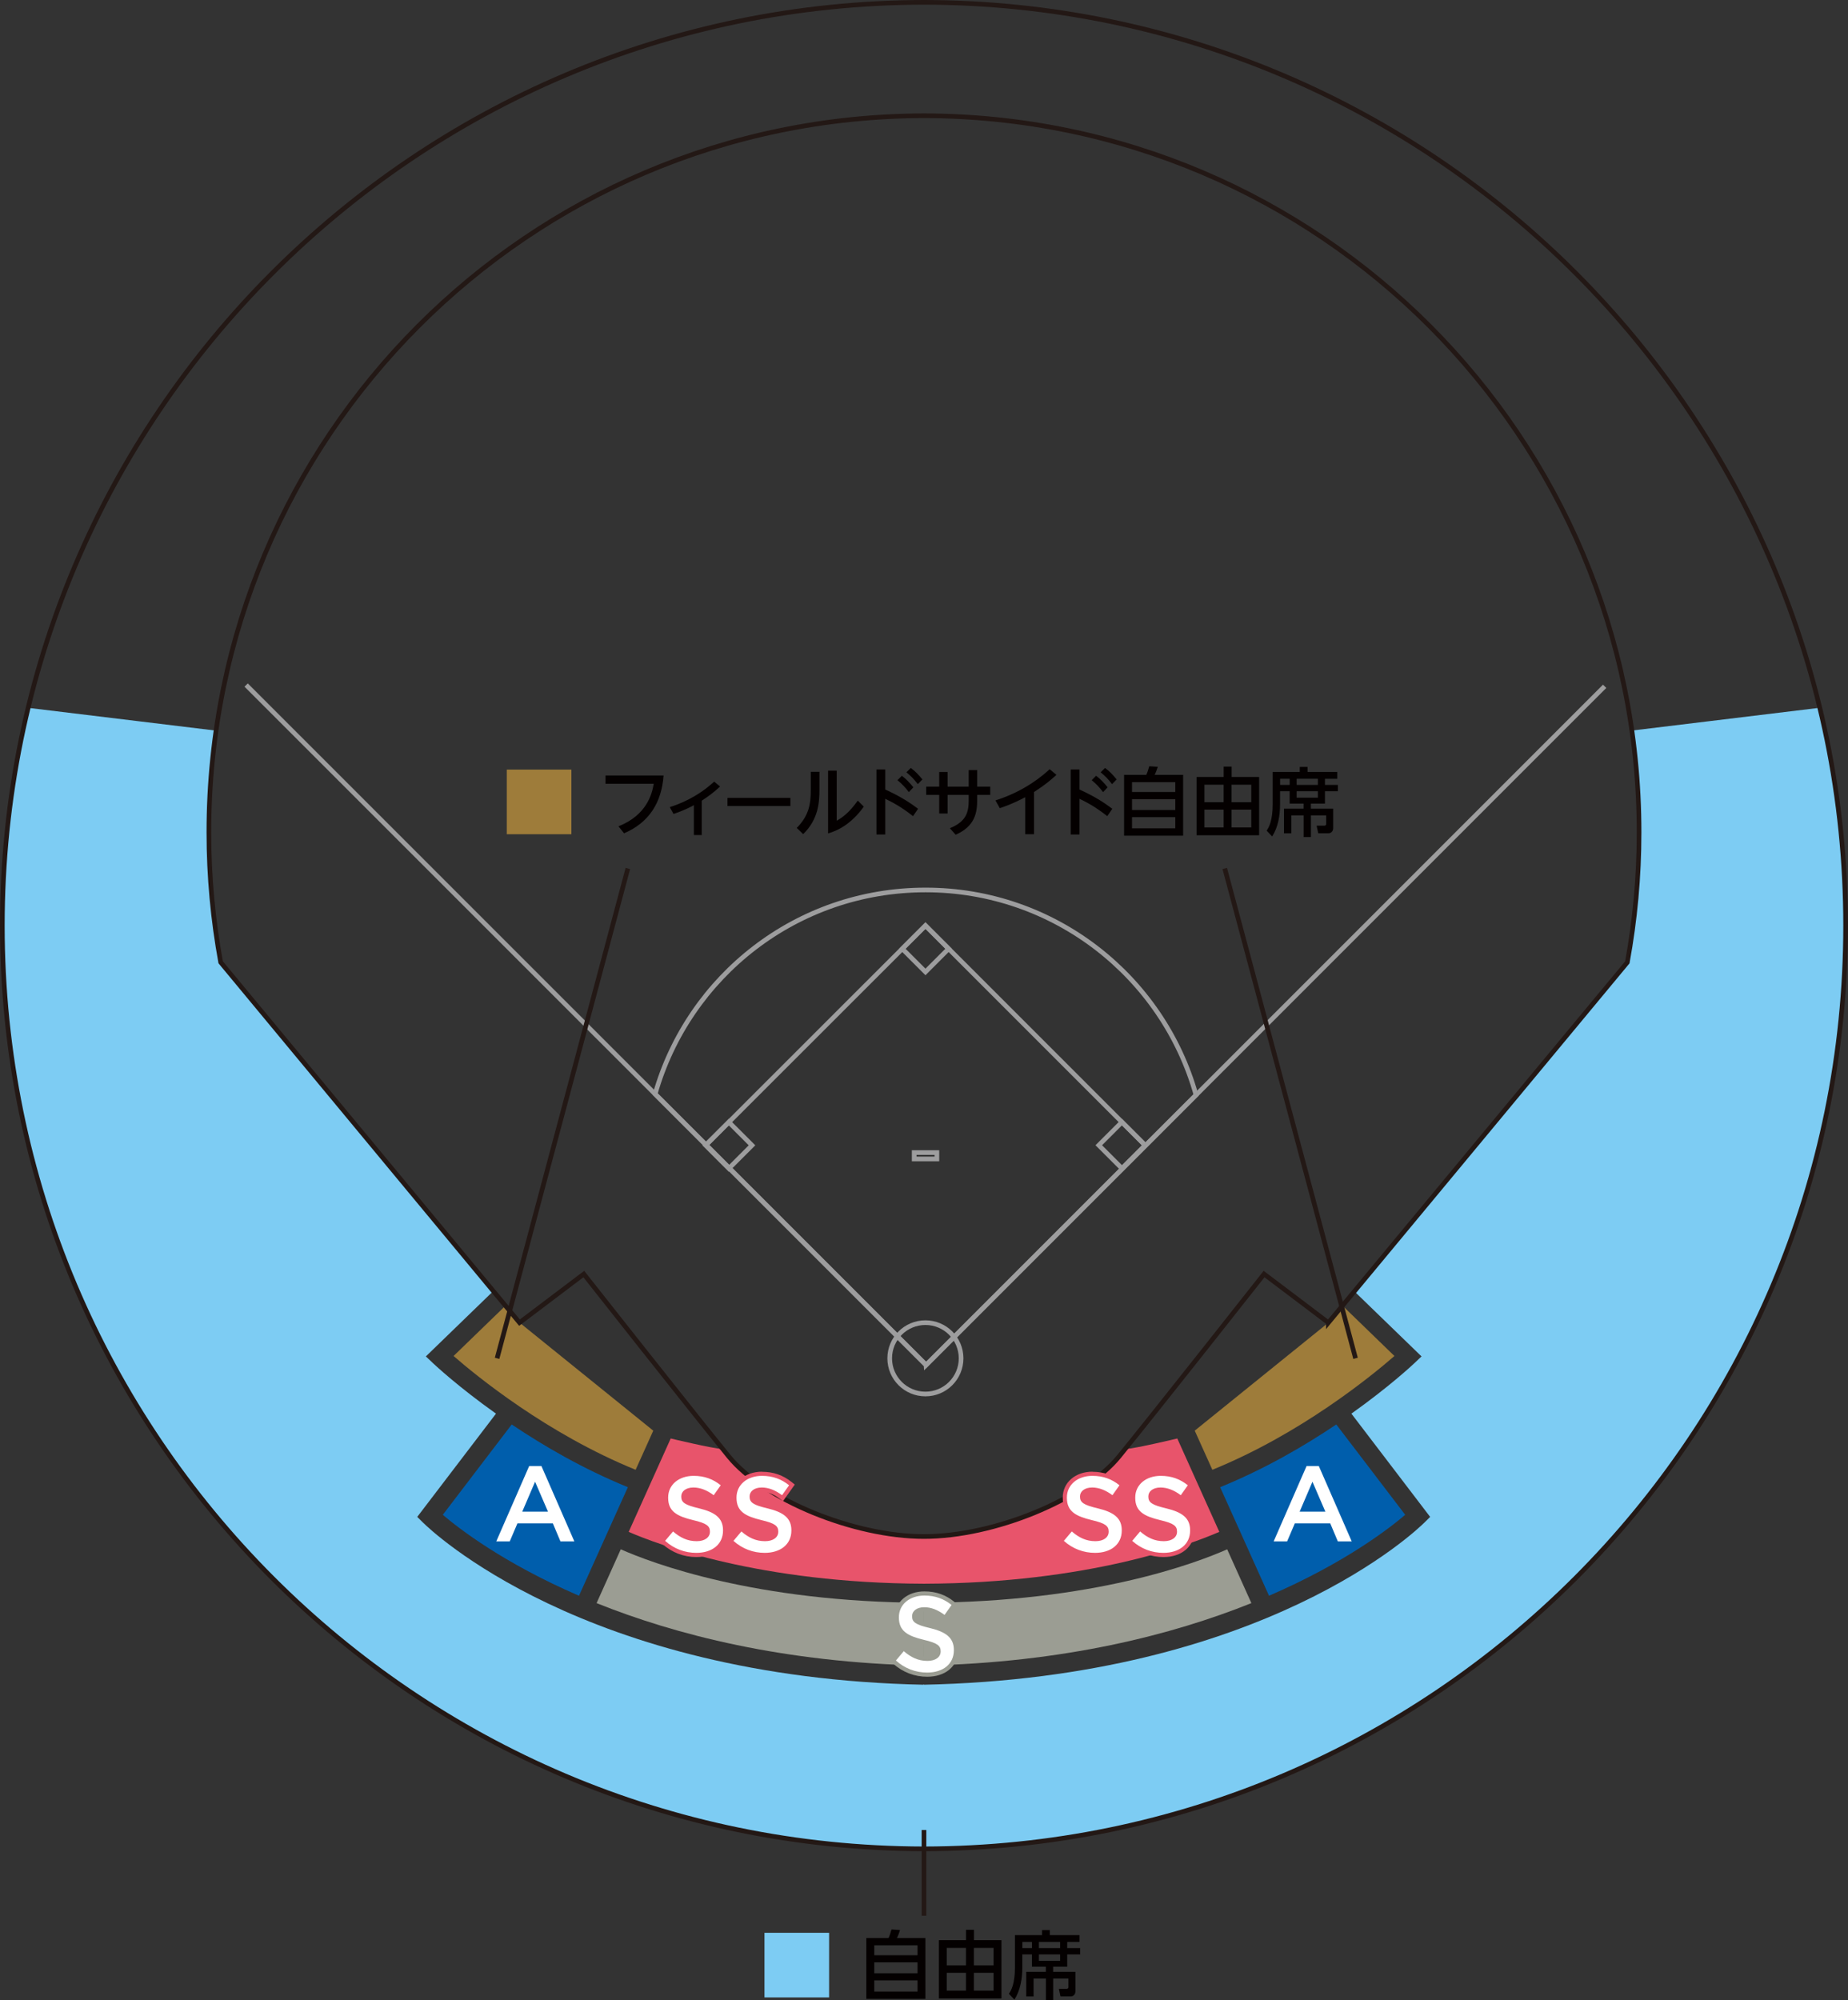
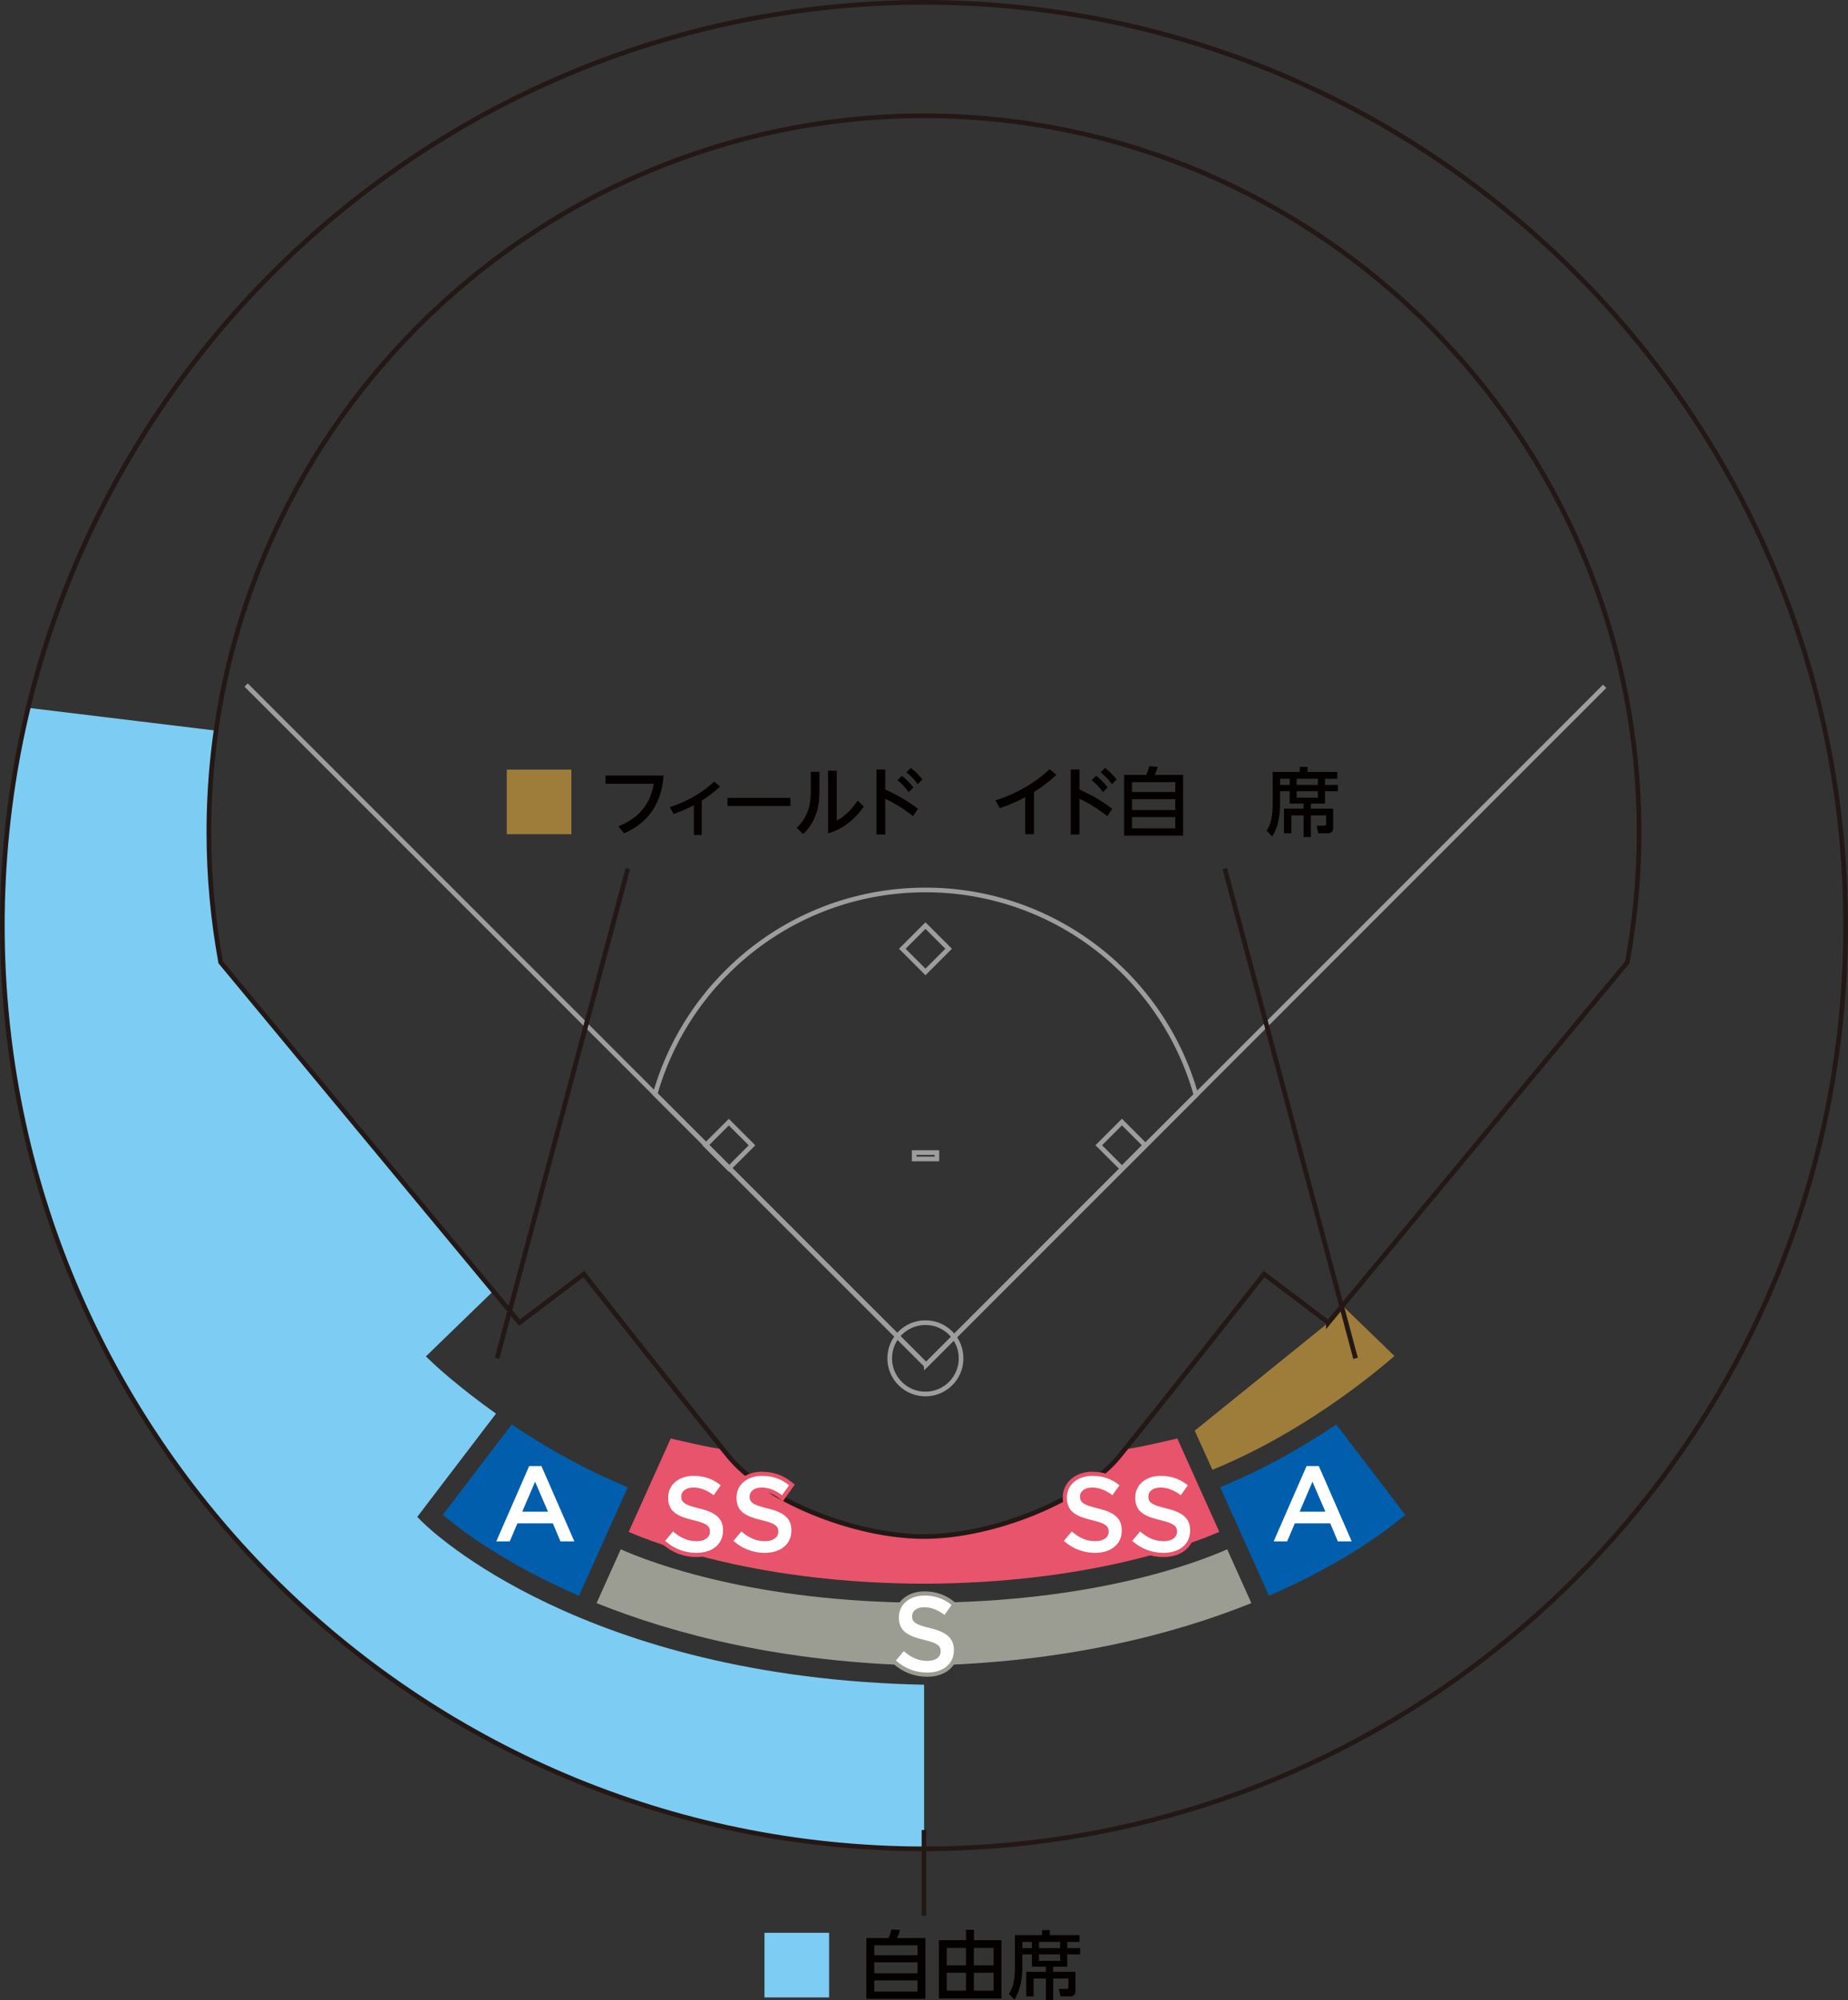
<svg xmlns="http://www.w3.org/2000/svg" viewBox="0 0 396.35 428.9">
  <rect x="0" y="0" width="396.35" height="428.9" fill="#333333" stroke="none" />
  <defs>
    <style>.d{fill:#fff;}.e{stroke:#231815;}.e,.f{fill:none;stroke-miterlimit:10;}.g,.h{fill:#9b9d93;}.i{fill:#9e7c3a;}.j{fill:#040000;}.h{stroke:#9b9d93;stroke-linecap:round;stroke-linejoin:round;stroke-width:1.79px;}.k{fill:#e8546b;}.l{fill:#7dccf3;}.m{fill:#005eac;}.f{stroke:#9d9d9e;}</style>
  </defs>
  <g id="a" />
  <g id="b">
    <g id="c">
      <g>
        <polyline class="f" points="52.79 146.89 198.62 292.7 344.16 147.16" />
        <path class="f" d="M206.13,291.26c0,4.23-3.42,7.65-7.65,7.65s-7.66-3.42-7.66-7.65,3.43-7.65,7.66-7.65,7.65,3.42,7.65,7.65Z" />
        <path class="f" d="M198.62,292.7l57.9-57.9c-7.1-25.36-30.38-43.97-58.01-43.97s-50.81,18.5-58,43.76l58.11,58.1Z" />
        <g>
-           <polyline class="f" points="151.35 245.58 198.49 198.47 245.6 245.58" />
          <rect class="f" x="194.97" y="199.93" width="7.03" height="7.03" transform="translate(-85.72 199.98) rotate(-45.01)" />
          <rect class="f" x="152.8" y="242.07" width="7.03" height="7.03" transform="translate(-127.87 182.46) rotate(-45)" />
          <rect class="f" x="237.12" y="242.07" width="7.03" height="7.03" transform="translate(-103.18 242.13) rotate(-45.01)" />
          <rect class="f" x="196.07" y="247.14" width="4.87" height="1.37" />
        </g>
      </g>
      <path class="m" d="M124.18,342.17l10.48-23.28c-9.56-3.9-18.09-8.86-24.91-13.45l-14.78,19.37c3.32,2.84,12.9,10.31,29.21,17.36Z" />
      <path class="k" d="M143.85,308.45l-9.01,20.02c6.12,2.67,28.1,11.02,63.34,11.12v-10.11c-15,0-34.29-7.89-41.86-17.17-.39-.47-.82-1.01-1.28-1.58-2.34-.16-11.19-2.28-11.19-2.28Z" />
      <path class="g" d="M198.17,343.67c-36.37-.1-58.57-8.59-65.03-11.46l-5.19,11.54c16.84,6.76,40.09,12.77,70.22,13.4v-13.48Z" />
-       <path class="i" d="M97.29,290.77c4.81,4.19,20,16.65,39.04,24.39l3.78-8.39-28.67-23.16-3.02-3.64-11.14,10.79Z" />
      <path class="l" d="M90.76,326.52l-1.27-1.26,16.89-22.14c-8.1-5.75-13.1-10.43-13.49-10.8l-1.55-1.47,14.48-14.03-20.41-24.6h0l-38.07-45.88c-1.65-9.03-2.53-18.34-2.53-27.86,0-7.41,.54-14.69,1.55-21.81l-40.3-4.89c-3.62,14.97-5.55,30.6-5.55,46.69,0,38.86,11.23,75.07,30.57,105.65h0c.11,.19,.24,.36,.35,.55,.96,1.51,1.94,3.01,2.94,4.49,.1,.15,.21,.3,.31,.45,.92,1.36,1.84,2.72,2.79,4.06l.03-.03c35.86,50.05,94.45,82.71,160.7,82.81v-35.2c-73.21-1.5-106.05-33.36-107.42-34.72Z" />
-       <path class="l" d="M305.46,326.52l1.27-1.26-16.89-22.14c8.1-5.75,13.1-10.43,13.49-10.8l1.55-1.47-14.48-14.03,20.41-24.6h0l38.07-45.88c1.65-9.03,2.53-18.34,2.53-27.86,0-7.41-.54-14.69-1.55-21.81l40.3-4.89c3.62,14.97,5.55,30.6,5.55,46.69,0,38.86-11.23,75.07-30.57,105.65h0c-.11,.19-.24,.36-.35,.55-.96,1.51-1.94,3.01-2.94,4.49-.1,.15-.21,.3-.31,.45-.92,1.36-1.84,2.72-2.79,4.06l-.03-.03c-35.86,50.05-94.45,82.71-160.7,82.81v-35.2c73.21-1.5,106.05-33.36,107.42-34.72Z" />
      <path class="m" d="M272.17,342.17l-10.48-23.28c9.57-3.9,18.09-8.86,24.91-13.45l14.78,19.37c-3.31,2.84-12.9,10.31-29.21,17.36Z" />
      <path class="k" d="M252.5,308.45l9.01,20.02c-6.12,2.67-28.1,11.02-63.34,11.12v-10.11c15,0,34.29-7.89,41.86-17.17,.39-.47,.82-1.01,1.28-1.58,2.34-.16,11.19-2.28,11.19-2.28Z" />
      <path class="g" d="M198.17,343.67c36.37-.1,58.57-8.59,65.03-11.46l5.19,11.54c-16.84,6.76-40.09,12.77-70.22,13.4v-13.48Z" />
      <path class="i" d="M299.06,290.77c-4.81,4.19-20,16.65-39.04,24.39l-3.78-8.39,28.67-23.16,3.02-3.64,11.14,10.79Z" />
      <path class="e" d="M198.17,.5C88.98,.66,.5,89.23,.5,198.47s88.48,197.81,197.67,197.97c109.2-.16,197.67-88.73,197.67-197.97S307.37,.66,198.17,.5Zm86.73,283.11l-13.79-10.42s-23.52,29.84-31.09,39.11-26.86,17.17-41.86,17.17-34.29-7.89-41.86-17.17c-7.57-9.27-31.09-39.11-31.09-39.11l-13.79,10.42L47.33,206.34c-1.65-9.03-2.53-18.34-2.53-27.86C44.8,93.72,113.44,24.98,198.17,24.82c84.73,.16,153.37,68.9,153.37,153.67,0,9.51-.87,18.82-2.52,27.86l-64.12,77.27Z" />
      <g>
        <g>
          <path class="d" d="M234.85,333.41c-2.61,0-5.03-.93-6.99-2.68l-.32-.29,2.27-2.7,.34,.3c1.58,1.37,3.05,1.98,4.77,1.98,1.46,0,2.4-.62,2.4-1.57,0-.81-.23-1.36-3.28-2.06-3.6-.87-5.69-2.01-5.69-5.23,0-3,2.49-5.15,5.93-5.15,2.33,0,4.33,.69,6.1,2.11l.33,.26-2.02,2.85-.37-.27c-1.41-1.05-2.75-1.56-4.09-1.56s-2.17,.58-2.17,1.45,.34,1.39,3.48,2.13c2.85,.69,5.48,1.79,5.48,5.13s-2.42,5.28-6.18,5.28Z" />
          <path class="k" d="M234.28,316.46c2.34,0,4.19,.71,5.82,2.02l-1.51,2.13c-1.44-1.08-2.89-1.65-4.35-1.65-1.65,0-2.61,.85-2.61,1.9v.05c0,1.24,.73,1.79,3.83,2.52,3.39,.82,5.13,2.04,5.13,4.7v.05c0,3-2.36,4.79-5.73,4.79-2.45,0-4.77-.85-6.69-2.57l1.7-2.02c1.54,1.33,3.09,2.09,5.07,2.09,1.74,0,2.84-.82,2.84-2.02v-.05c0-1.15-.64-1.76-3.62-2.45-3.41-.83-5.34-1.83-5.34-4.79v-.05c0-2.75,2.29-4.65,5.48-4.65m0-.89c-3.69,0-6.37,2.33-6.37,5.55,0,3.92,2.98,4.97,6.02,5.71,2.94,.68,2.94,1.16,2.94,1.58,0,.88-1.05,1.17-1.95,1.17-1.61,0-2.99-.58-4.48-1.87l-.69-.59-.58,.69-1.7,2.02-.56,.66,.65,.58c2.05,1.83,4.57,2.8,7.29,2.8,3.96,0,6.62-2.28,6.62-5.68,0-3.71-2.94-4.91-5.82-5.61-3.15-.75-3.15-1.17-3.15-1.65,0-.65,.69-1.05,1.72-1.05,1.24,0,2.49,.48,3.82,1.47l.73,.55,.53-.75,1.51-2.13,.49-.69-.66-.53c-1.86-1.49-3.94-2.21-6.38-2.21h0Z" />
        </g>
        <g>
          <path class="d" d="M249.51,333.41c-2.61,0-5.03-.93-6.99-2.68l-.32-.29,2.27-2.7,.34,.3c1.58,1.37,3.05,1.98,4.77,1.98,1.46,0,2.4-.62,2.4-1.57,0-.81-.23-1.36-3.28-2.06-3.6-.87-5.69-2.01-5.69-5.23,0-3,2.49-5.15,5.92-5.15,2.33,0,4.33,.69,6.1,2.11l.33,.26-2.02,2.85-.37-.27c-1.41-1.05-2.75-1.56-4.09-1.56s-2.17,.58-2.17,1.45,.34,1.39,3.48,2.13c2.85,.69,5.48,1.79,5.48,5.13s-2.42,5.28-6.18,5.28Z" />
          <path class="k" d="M248.94,316.46c2.34,0,4.19,.71,5.82,2.02l-1.51,2.13c-1.44-1.08-2.89-1.65-4.35-1.65-1.65,0-2.61,.85-2.61,1.9v.05c0,1.24,.73,1.79,3.83,2.52,3.39,.82,5.13,2.04,5.13,4.7v.05c0,3-2.36,4.79-5.73,4.79-2.45,0-4.77-.85-6.69-2.57l1.7-2.02c1.54,1.33,3.09,2.09,5.07,2.09,1.74,0,2.84-.82,2.84-2.02v-.05c0-1.15-.64-1.76-3.62-2.45-3.41-.83-5.34-1.83-5.34-4.79v-.05c0-2.75,2.29-4.65,5.48-4.65m0-.89c-3.69,0-6.37,2.33-6.37,5.55,0,3.92,2.98,4.97,6.02,5.71,2.94,.68,2.94,1.16,2.94,1.58,0,.88-1.05,1.17-1.95,1.17-1.61,0-2.99-.58-4.48-1.87l-.69-.59-.58,.69-1.7,2.02-.56,.66,.65,.58c2.05,1.83,4.57,2.8,7.29,2.8,3.96,0,6.62-2.28,6.62-5.68,0-3.71-2.94-4.91-5.82-5.61-3.15-.75-3.15-1.17-3.15-1.65,0-.65,.69-1.05,1.72-1.05,1.24,0,2.49,.48,3.82,1.47l.73,.55,.53-.75,1.51-2.13,.49-.69-.66-.53c-1.86-1.49-3.95-2.21-6.38-2.21h0Z" />
        </g>
      </g>
      <g>
        <g>
          <path class="d" d="M149.33,333.41c-2.61,0-5.03-.93-6.99-2.68l-.32-.29,2.27-2.7,.34,.3c1.58,1.37,3.05,1.98,4.77,1.98,1.46,0,2.4-.62,2.4-1.57,0-.81-.23-1.36-3.28-2.06-3.6-.87-5.69-2.01-5.69-5.23,0-3,2.49-5.15,5.92-5.15,2.33,0,4.33,.69,6.1,2.11l.33,.26-2.02,2.85-.37-.27c-1.41-1.05-2.74-1.56-4.09-1.56s-2.17,.58-2.17,1.45,.34,1.39,3.48,2.13c2.85,.69,5.48,1.79,5.48,5.13s-2.42,5.28-6.18,5.28Z" />
          <path class="k" d="M148.76,316.46c2.34,0,4.19,.71,5.82,2.02l-1.51,2.13c-1.44-1.08-2.89-1.65-4.35-1.65-1.65,0-2.61,.85-2.61,1.9v.05c0,1.24,.73,1.79,3.83,2.52,3.39,.82,5.13,2.04,5.13,4.7v.05c0,3-2.36,4.79-5.73,4.79-2.45,0-4.77-.85-6.69-2.57l1.7-2.02c1.54,1.33,3.09,2.09,5.07,2.09,1.74,0,2.84-.82,2.84-2.02v-.05c0-1.15-.64-1.76-3.62-2.45-3.41-.83-5.34-1.83-5.34-4.79v-.05c0-2.75,2.29-4.65,5.48-4.65m0-.89c-3.69,0-6.37,2.33-6.37,5.55,0,3.92,2.98,4.97,6.02,5.71,2.94,.68,2.94,1.16,2.94,1.58,0,.88-1.05,1.17-1.95,1.17-1.61,0-2.99-.58-4.48-1.87l-.69-.59-.58,.69-1.7,2.02-.56,.66,.65,.58c2.05,1.83,4.57,2.8,7.29,2.8,3.96,0,6.62-2.28,6.62-5.68,0-3.71-2.94-4.91-5.82-5.61-3.15-.75-3.15-1.17-3.15-1.65,0-.65,.69-1.05,1.72-1.05,1.24,0,2.49,.48,3.82,1.47l.73,.55,.53-.75,1.51-2.13,.49-.69-.66-.53c-1.86-1.49-3.94-2.21-6.38-2.21h0Z" />
        </g>
        <g>
          <path class="d" d="M163.99,333.41c-2.61,0-5.03-.93-6.99-2.68l-.32-.29,2.27-2.7,.34,.3c1.58,1.37,3.05,1.98,4.77,1.98,1.46,0,2.4-.62,2.4-1.57,0-.81-.23-1.36-3.28-2.06-3.6-.87-5.69-2.01-5.69-5.23,0-3,2.49-5.15,5.92-5.15,2.33,0,4.33,.69,6.1,2.11l.33,.26-2.02,2.85-.37-.27c-1.41-1.05-2.74-1.56-4.09-1.56s-2.17,.58-2.17,1.45,.34,1.39,3.48,2.13c2.85,.69,5.48,1.79,5.48,5.13s-2.42,5.28-6.18,5.28Z" />
          <path class="k" d="M163.42,316.46c2.34,0,4.19,.71,5.82,2.02l-1.51,2.13c-1.44-1.08-2.89-1.65-4.35-1.65-1.65,0-2.61,.85-2.61,1.9v.05c0,1.24,.73,1.79,3.83,2.52,3.39,.82,5.13,2.04,5.13,4.7v.05c0,3-2.36,4.79-5.73,4.79-2.45,0-4.77-.85-6.69-2.57l1.7-2.02c1.54,1.33,3.09,2.09,5.07,2.09,1.74,0,2.84-.82,2.84-2.02v-.05c0-1.15-.64-1.76-3.62-2.45-3.41-.83-5.34-1.83-5.34-4.79v-.05c0-2.75,2.29-4.65,5.48-4.65m0-.89c-3.69,0-6.37,2.33-6.37,5.55,0,3.92,2.98,4.97,6.02,5.71,2.94,.68,2.94,1.16,2.94,1.58,0,.88-1.05,1.17-1.95,1.17-1.61,0-2.99-.58-4.48-1.87l-.69-.59-.58,.69-1.7,2.02-.56,.66,.65,.58c2.05,1.83,4.57,2.8,7.29,2.8,3.96,0,6.62-2.28,6.62-5.68,0-3.71-2.94-4.91-5.82-5.61-3.15-.75-3.15-1.17-3.15-1.65,0-.65,.69-1.05,1.72-1.05,1.24,0,2.49,.48,3.82,1.47l.73,.55,.53-.75,1.51-2.13,.49-.69-.66-.53c-1.86-1.49-3.94-2.21-6.38-2.21h0Z" />
        </g>
      </g>
      <g>
        <path class="d" d="M286.63,330.96l-1.63-3.87h-6.99l-1.65,3.87h-3.87l7.45-17.05h3.2l7.45,17.05h-3.96Zm-3.04-7.27l-2.09-4.84-2.07,4.84h4.17Z" />
        <path class="m" d="M282.85,314.35l7.06,16.16h-2.98l-1.63-3.87h-7.59l-1.65,3.87h-2.89l7.06-16.16h2.61m-4.1,9.79h5.52l-2.77-6.42-2.75,6.42m4.69-10.68h-3.78l-.23,.54-7.06,16.16-.55,1.25h4.84l.23-.54,1.42-3.33h6.4l1.4,3.33,.23,.55h4.94l-.55-1.25-7.06-16.16-.23-.54h0Zm-3.33,9.79l1.4-3.26,1.41,3.26h-2.81Z" />
      </g>
      <g>
        <path class="d" d="M119.91,330.96l-1.63-3.87h-6.99l-1.65,3.87h-3.87l7.45-17.05h3.2l7.45,17.05h-3.96Zm-3.04-7.27l-2.09-4.84-2.07,4.84h4.17Z" />
        <path class="m" d="M116.12,314.35l7.06,16.16h-2.98l-1.63-3.87h-7.59l-1.65,3.87h-2.89l7.06-16.16h2.61m-4.1,9.79h5.52l-2.77-6.42-2.75,6.42m4.69-10.68h-3.78l-.23,.54-7.06,16.16-.55,1.25h4.84l.23-.54,1.42-3.33h6.4l1.4,3.33,.23,.55h4.94l-.55-1.25-7.06-16.16-.23-.54h0Zm-3.33,9.79l1.4-3.26,1.41,3.26h-2.81Z" />
      </g>
      <path class="h" d="M192.14,356.07l1.7-2.02c1.54,1.33,3.1,2.09,5.07,2.09,1.74,0,2.84-.82,2.84-2.02v-.05c0-1.15-.64-1.76-3.62-2.45-3.41-.83-5.34-1.83-5.34-4.79v-.05c0-2.75,2.29-4.65,5.48-4.65,2.34,0,4.19,.71,5.82,2.02l-1.51,2.13c-1.44-1.08-2.89-1.65-4.35-1.65-1.65,0-2.61,.85-2.61,1.9v.05c0,1.24,.73,1.79,3.83,2.52,3.39,.82,5.13,2.04,5.13,4.7v.05c0,3-2.36,4.79-5.73,4.79-2.45,0-4.77-.85-6.69-2.57Z" />
      <path class="d" d="M192.14,356.07l1.7-2.02c1.54,1.33,3.1,2.09,5.07,2.09,1.74,0,2.84-.82,2.84-2.02v-.05c0-1.15-.64-1.76-3.62-2.45-3.41-.83-5.34-1.83-5.34-4.79v-.05c0-2.75,2.29-4.65,5.48-4.65,2.34,0,4.19,.71,5.82,2.02l-1.51,2.13c-1.44-1.08-2.89-1.65-4.35-1.65-1.65,0-2.61,.85-2.61,1.9v.05c0,1.24,.73,1.79,3.83,2.52,3.39,.82,5.13,2.04,5.13,4.7v.05c0,3-2.36,4.79-5.73,4.79-2.45,0-4.77-.85-6.69-2.57Z" />
      <line class="e" x1="134.66" y1="186.22" x2="106.61" y2="291.26" />
      <line class="e" x1="262.68" y1="186.22" x2="290.73" y2="291.26" />
      <g>
        <path class="i" d="M122.55,165.02v13.86h-13.86v-13.86h13.86Z" />
        <path class="j" d="M142.32,166.3c-.43,5.79-3.09,10.08-8.48,12.38l-1.19-1.5c6.11-2.41,7.22-7.03,7.56-9.12h-10.34v-1.77h12.45Z" />
        <path class="j" d="M150.49,179.05h-1.67v-6.4c-1.9,1.05-3.62,1.62-4.37,1.88l-.8-1.46c2.03-.66,5.81-2.06,9.52-5.47l1.27,1.05c-1.46,1.35-2.62,2.19-3.94,3.04v7.37Z" />
-         <path class="j" d="M169.52,171.09v1.74h-13.49v-1.74h13.49Z" />
+         <path class="j" d="M169.52,171.09v1.74h-13.49v-1.74Z" />
        <path class="j" d="M175.75,165.49v3.78c0,2.81-.23,6.4-3.49,9.59l-1.38-1.33c2.69-2.7,3.01-5.32,3.01-8.11v-3.92h1.87Zm3.7-.24v10.73c1.06-.59,2.62-1.61,4.52-4.31l1.29,1.29c-2.64,3.72-5.63,5.19-7.66,5.74v-13.45h1.85Z" />
        <path class="j" d="M195.83,175.01c-2.72-2.14-4.52-3.02-5.97-3.73v7.66h-1.88v-13.94h1.88v4.29c3.36,1.54,5.36,2.86,7.04,4.13l-1.08,1.59Zm-2.41-8.67c.92,.69,1.72,1.54,2.48,2.48l-.98,1.03c-.79-1.05-1.43-1.72-2.44-2.56l.95-.95Zm1.93-1.67c.93,.69,1.59,1.38,2.49,2.46l-1,1.01c-.87-1.14-1.37-1.64-2.44-2.54l.95-.93Z" />
-         <path class="j" d="M201.44,165.54h1.8v3.14h4.52v-3.55h1.82v3.55h2.8v1.77h-2.8v1.05c0,2.69-.42,5.66-4.62,7.49l-1.24-1.4c3.6-1.45,4.04-3.54,4.04-6.01v-1.13h-4.52v3.99h-1.8v-3.99h-2.8v-1.77h2.8v-3.14Z" />
        <path class="j" d="M221.76,178.87h-1.88v-7.93c-2.52,1.35-4.39,1.99-5.45,2.35l-.93-1.66c6.47-2.07,10.16-5.37,11.63-6.69l1.45,1.21c-1.24,1.13-2.44,2.16-4.81,3.68v9.04Z" />
        <path class="j" d="M237.49,175.01c-2.72-2.14-4.52-3.02-5.97-3.73v7.66h-1.88v-13.94h1.88v4.29c3.36,1.54,5.36,2.86,7.04,4.13l-1.08,1.59Zm-2.41-8.67c.92,.69,1.72,1.54,2.48,2.48l-.98,1.03c-.79-1.05-1.43-1.72-2.44-2.56l.95-.95Zm1.93-1.67c.93,.69,1.59,1.38,2.49,2.46l-1,1.01c-.87-1.14-1.37-1.64-2.44-2.54l.95-.93Z" />
        <path class="j" d="M245.86,166.15c.23-.53,.37-.93,.63-1.85l1.83,.13c-.14,.45-.48,1.37-.68,1.72h6.11v13.04h-12.66v-13.04h4.76Zm6.21,1.56h-9.28v2.12h9.28v-2.12Zm0,3.65h-9.28v2.33h9.28v-2.33Zm0,3.86h-9.28v2.4h9.28v-2.4Z" />
-         <path class="j" d="M270.05,166.6v12.5h-13.41v-12.5h5.81v-2.22h1.71v2.22h5.9Zm-7.61,1.66h-4.12v3.75h4.12v-3.75Zm0,5.34h-4.12v3.83h4.12v-3.83Zm5.93-5.34h-4.23v3.75h4.23v-3.75Zm0,5.34h-4.23v3.83h4.23v-3.83Z" />
        <path class="j" d="M284.42,174.84h-3.26v4.65h-1.56v-4.65h-2.64v3.84h-1.58v-5.28h4.21v-1.09h-2.99v-2.65h-2.06v2.77c0,2.49-.42,4.91-1.69,6.93l-1.19-1.25c.51-.72,1.3-2.17,1.3-5.68v-6.9h5.81v-1.08h1.67v1.08h6.37v1.46h-2.64v1.32h2.77v1.35h-2.77v2.65h-3.02v1.09h4.78v4.21c0,.64-.47,1.06-.98,1.06h-2.22l-.35-1.62h1.66c.19,0,.39-.1,.39-.35v-1.87Zm-9.87-7.85v1.32h2.06v-1.32h-2.06Zm3.55,0v1.32h4.55v-1.32h-4.55Zm0,2.67v1.38h4.55v-1.38h-4.55Z" />
      </g>
      <g>
        <path class="l" d="M177.82,414.44v13.86h-13.86v-13.86h13.86Z" />
        <path class="j" d="M190.58,415.57c.23-.53,.37-.93,.63-1.85l1.83,.13c-.14,.45-.48,1.37-.68,1.72h6.11v13.04h-12.66v-13.04h4.76Zm6.21,1.56h-9.28v2.12h9.28v-2.12Zm0,3.65h-9.28v2.33h9.28v-2.33Zm0,3.86h-9.28v2.4h9.28v-2.4Z" />
        <path class="j" d="M214.78,416.02v12.5h-13.41v-12.5h5.81v-2.22h1.71v2.22h5.9Zm-7.61,1.66h-4.12v3.75h4.12v-3.75Zm0,5.34h-4.12v3.83h4.12v-3.83Zm5.93-5.34h-4.23v3.75h4.23v-3.75Zm0,5.34h-4.23v3.83h4.23v-3.83Z" />
        <path class="j" d="M229.14,424.25h-3.26v4.65h-1.56v-4.65h-2.64v3.84h-1.58v-5.28h4.21v-1.09h-2.99v-2.65h-2.06v2.77c0,2.49-.42,4.91-1.69,6.93l-1.19-1.25c.51-.72,1.3-2.17,1.3-5.68v-6.9h5.81v-1.08h1.67v1.08h6.37v1.46h-2.64v1.32h2.77v1.35h-2.77v2.65h-3.02v1.09h4.78v4.21c0,.64-.47,1.06-.98,1.06h-2.22l-.35-1.62h1.66c.19,0,.39-.1,.39-.35v-1.87Zm-9.87-7.85v1.32h2.06v-1.32h-2.06Zm3.55,0v1.32h4.55v-1.32h-4.55Zm0,2.67v1.38h4.55v-1.38h-4.55Z" />
      </g>
      <line class="e" x1="198.17" y1="410.79" x2="198.17" y2="392.4" />
    </g>
  </g>
</svg>